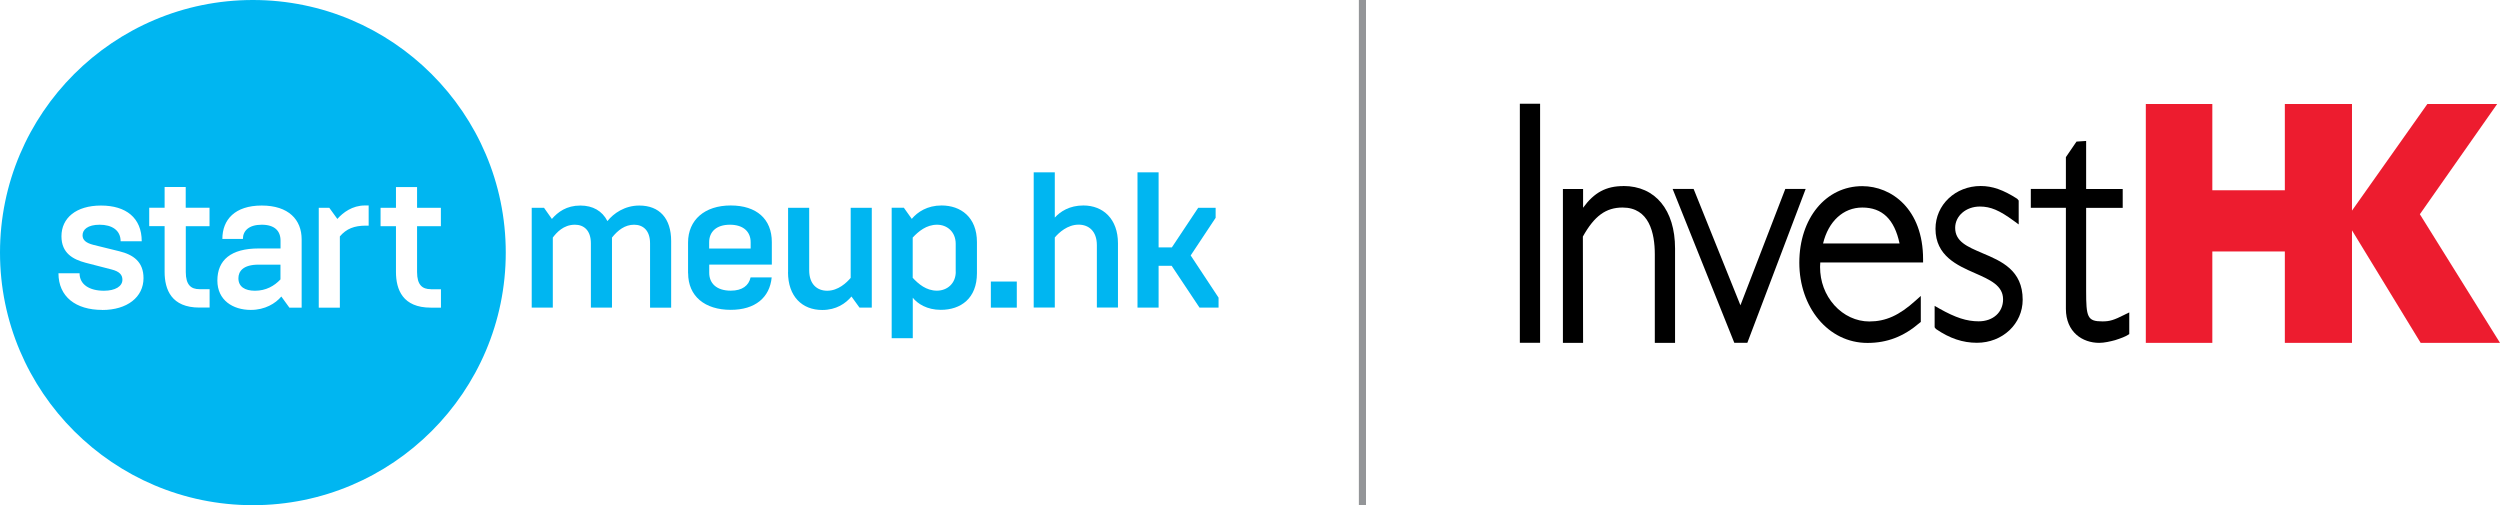
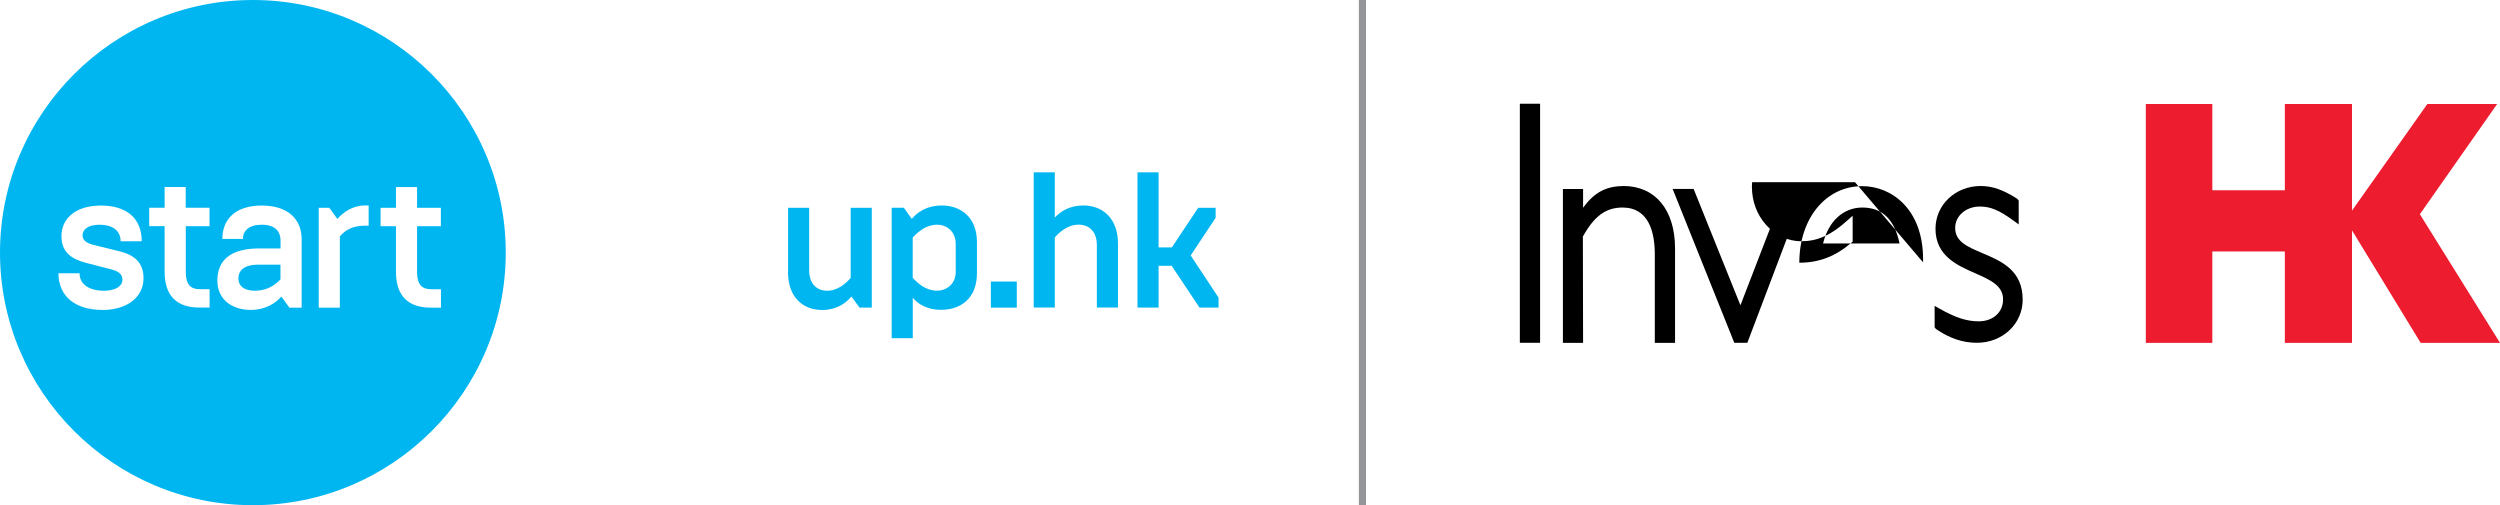
<svg xmlns="http://www.w3.org/2000/svg" id="Layer_2" data-name="Layer 2" viewBox="0 0 350.66 70.87">
  <defs>
    <style>
      .cls-1 {
        fill: #00b6f1;
      }

      .cls-2 {
        fill: #ed1c2f;
      }

      .cls-3 {
        fill: #939598;
      }
    </style>
  </defs>
  <g id="Layer_1-2" data-name="Layer 1">
    <g>
-       <path class="cls-1" d="m74.59,29.15h1.72l1.1,1.56c.84-.97,2.05-1.88,3.99-1.88,1.75,0,3.07.75,3.8,2.18.86-1.08,2.42-2.18,4.47-2.18,2.83,0,4.47,1.8,4.47,4.98v9.34h-2.96v-9.02c0-1.8-.97-2.61-2.24-2.61s-2.26.75-3.1,1.8v9.83h-2.96v-9.02c0-1.8-.97-2.61-2.24-2.61-1.62,0-2.59,1.13-3.1,1.8v9.83h-2.96v-14Z" />
-       <path class="cls-1" d="m105.29,34.86v-.89c0-1.45-1-2.45-2.91-2.45s-2.91,1-2.91,2.45v.89h5.82Zm-8.78,3.47v-4.31c0-3.18,2.34-5.2,5.98-5.2s5.77,1.91,5.77,5.14v3.15h-8.78v1.16c0,1.45,1,2.5,3.02,2.5,1.64,0,2.53-.73,2.78-1.86h2.96c-.27,2.83-2.32,4.55-5.74,4.55-3.64,0-5.98-1.91-5.98-5.14" />
      <path class="cls-1" d="m110.54,38.17v-9.02h2.96v8.75c0,1.99,1.13,2.88,2.53,2.88,1.54,0,2.72-1.13,3.29-1.8v-9.83h2.96v14h-1.72l-1.13-1.56c-.81.97-2.13,1.89-4.1,1.89-2.83,0-4.8-1.91-4.8-5.3" />
      <path class="cls-1" d="m134.05,38.12v-3.93c0-1.67-1.21-2.67-2.61-2.67-1.51,0-2.61.94-3.42,1.8v5.65c.81.86,1.89,1.8,3.4,1.8,1.43,0,2.64-1,2.64-2.66m-9-8.97h1.72l1.11,1.56c.81-.97,2.18-1.88,4.18-1.88,2.67,0,4.96,1.62,4.96,5.14v4.36c0,3.53-2.26,5.14-5.07,5.14-1.94,0-3.26-.86-3.93-1.7v5.68h-2.96v-18.31Z" />
      <rect class="cls-1" x="138.98" y="39.49" width="3.64" height="3.66" />
      <path class="cls-1" d="m144.99,24.17h2.96v6.35c.78-.86,2.07-1.7,4.01-1.7,2.78,0,4.85,1.91,4.85,5.3v9.02h-2.96v-8.75c0-1.99-1.16-2.88-2.56-2.88-1.56,0-2.78,1.13-3.34,1.8v9.83h-2.96v-18.98Z" />
      <polygon class="cls-1" points="159.55 24.17 162.51 24.17 162.51 34.7 164.37 34.7 168.06 29.15 170.51 29.15 170.51 30.55 167.01 35.83 170.92 41.75 170.92 43.15 168.25 43.15 164.34 37.28 162.51 37.28 162.51 43.15 159.55 43.15 159.55 24.17" />
      <path class="cls-1" d="m33.44,39.03c0,1.19.92,1.75,2.32,1.75,1.54,0,2.72-.67,3.58-1.59v-2.07h-3.07c-2.18,0-2.83.94-2.83,1.91" />
      <path class="cls-1" d="m60.42,40.57h1.43v2.58h-1.43c-3.91,0-4.88-2.5-4.88-5.01v-6.41h-2.16v-2.58h2.16v-2.91h2.96v2.91h3.34v2.58h-3.34v6.43c0,1.83.76,2.4,1.91,2.4m-8.7-8.91h-.4c-1.62,0-2.72.43-3.64,1.51v9.99h-2.96v-14h1.48l1.13,1.56c.78-.89,2.1-1.89,3.85-1.89h.54v2.83Zm-9.4,11.5h-1.72l-1.13-1.56c-.81.97-2.29,1.88-4.28,1.88-2.53,0-4.69-1.37-4.69-4.12,0-2.88,1.91-4.5,5.79-4.5h3.07v-1.1c0-1.37-.84-2.23-2.64-2.23s-2.64.86-2.64,1.99h-2.88c0-2.69,1.75-4.68,5.52-4.68s5.6,1.99,5.6,4.74v9.58Zm-12.91-11.42h-3.34v6.43c0,1.83.76,2.4,1.91,2.4h1.43v2.58h-1.43c-3.91,0-4.88-2.5-4.88-5.01v-6.41h-2.16v-2.58h2.16v-2.91h2.96v2.91h3.34v2.58Zm-15.06,11.74c-3.72,0-6.14-1.86-6.14-5.14h2.96c0,1.59,1.4,2.45,3.42,2.45,1.59,0,2.59-.62,2.59-1.54,0-.67-.38-1.16-1.54-1.45l-3.64-.94c-1.72-.46-3.37-1.32-3.37-3.71,0-2.56,2.05-4.31,5.55-4.31s5.71,1.72,5.71,5.01h-2.96c0-1.56-1.24-2.32-2.94-2.32s-2.4.7-2.4,1.48c0,.67.48,1.08,1.54,1.35l3.61.89c1.97.48,3.4,1.48,3.4,3.77,0,2.67-2.29,4.47-5.79,4.47M35.47,0C15.91,0,0,15.9,0,35.43s15.91,35.43,35.47,35.43,35.47-15.89,35.47-35.43S55.02,0,35.47,0" />
      <path d="m227.71,26.1c-2.42,0-4.1.89-5.66,3.04v-2.63h-2.83v21.58h2.83l-.03-14.91c1.61-2.89,3.23-4.07,5.57-4.07,3.73,0,4.52,3.57,4.52,6.56v12.42h2.84v-13.24c0-5.4-2.77-8.76-7.24-8.76" />
      <path d="m250.41,26.5l-.05.14s-5.12,13.25-6.24,16.18c-1.17-2.92-6.51-16.18-6.51-16.18l-.06-.14h-2.94l8.65,21.58h1.83l8.18-21.58h-2.85Z" />
-       <path d="m261.22,29.11c2.79,0,4.5,1.65,5.22,5.04h-10.73c.75-3.11,2.84-5.04,5.5-5.04m8.53,7.69v-.44c0-7.04-4.43-10.25-8.53-10.25-5.12,0-8.83,4.52-8.83,10.74s4.02,11.25,9.56,11.25c2.77,0,5.09-.9,7.31-2.81l.17-.13v-3.65l-.74.66c-2.29,2.07-4.18,2.92-6.49,2.92-1.82,0-3.6-.83-4.9-2.28-1.3-1.46-2-3.32-2-5.38,0-.2.02-.41.03-.62h14.43Z" />
+       <path d="m261.22,29.11c2.79,0,4.5,1.65,5.22,5.04h-10.73c.75-3.11,2.84-5.04,5.5-5.04m8.53,7.69v-.44c0-7.04-4.43-10.25-8.53-10.25-5.12,0-8.83,4.52-8.83,10.74c2.77,0,5.09-.9,7.31-2.81l.17-.13v-3.65l-.74.66c-2.29,2.07-4.18,2.92-6.49,2.92-1.82,0-3.6-.83-4.9-2.28-1.3-1.46-2-3.32-2-5.38,0-.2.02-.41.03-.62h14.43Z" />
      <path d="m278.05,35.5c-2.12-.9-3.81-1.62-3.81-3.54,0-1.68,1.52-2.99,3.46-2.99,1.5,0,2.73.52,4.74,1.99l.71.52v-3.35l-.21-.25c-1.96-1.26-3.49-1.79-5.12-1.79-3.55,0-6.34,2.64-6.34,6,0,3.8,3.07,5.14,5.53,6.22,2.11.93,3.95,1.73,3.95,3.68,0,1.81-1.4,3.08-3.42,3.08-1.68,0-3.23-.5-5.52-1.79l-.66-.38v3.01l.19.24c1.93,1.32,3.76,1.93,5.74,1.93,3.6,0,6.42-2.66,6.42-6.04,0-4.15-3-5.42-5.67-6.54" />
-       <path d="m298.03,44.13c-1.55.78-2.11.95-3.14.95-2.12,0-2.28-.6-2.28-4.3v-11.62h5.13v-2.65h-5.13v-6.74l-1.35.09-1.49,2.18v4.46h-4.92v2.65h4.92v14.16c0,3.3,2.35,4.78,4.67,4.78.73,0,1.57-.2,2.24-.38.87-.28,1.42-.5,1.77-.72l.21-.13v-3.04l-.64.31Z" />
      <rect x="213.18" y="14.55" width="2.84" height="33.53" />
      <polygon class="cls-2" points="300.98 14.59 310.31 14.59 310.31 26.69 320.48 26.69 320.48 14.59 329.9 14.59 329.9 29.54 340.47 14.59 350.26 14.59 339.42 30.05 350.66 48.09 339.53 48.09 329.9 32.31 329.9 48.09 320.48 48.09 320.48 35.27 310.31 35.27 310.31 48.09 300.98 48.09 300.98 14.59" />
      <rect class="cls-3" x="190.6" y="0" width="1" height="70.86" />
    </g>
  </g>
</svg>